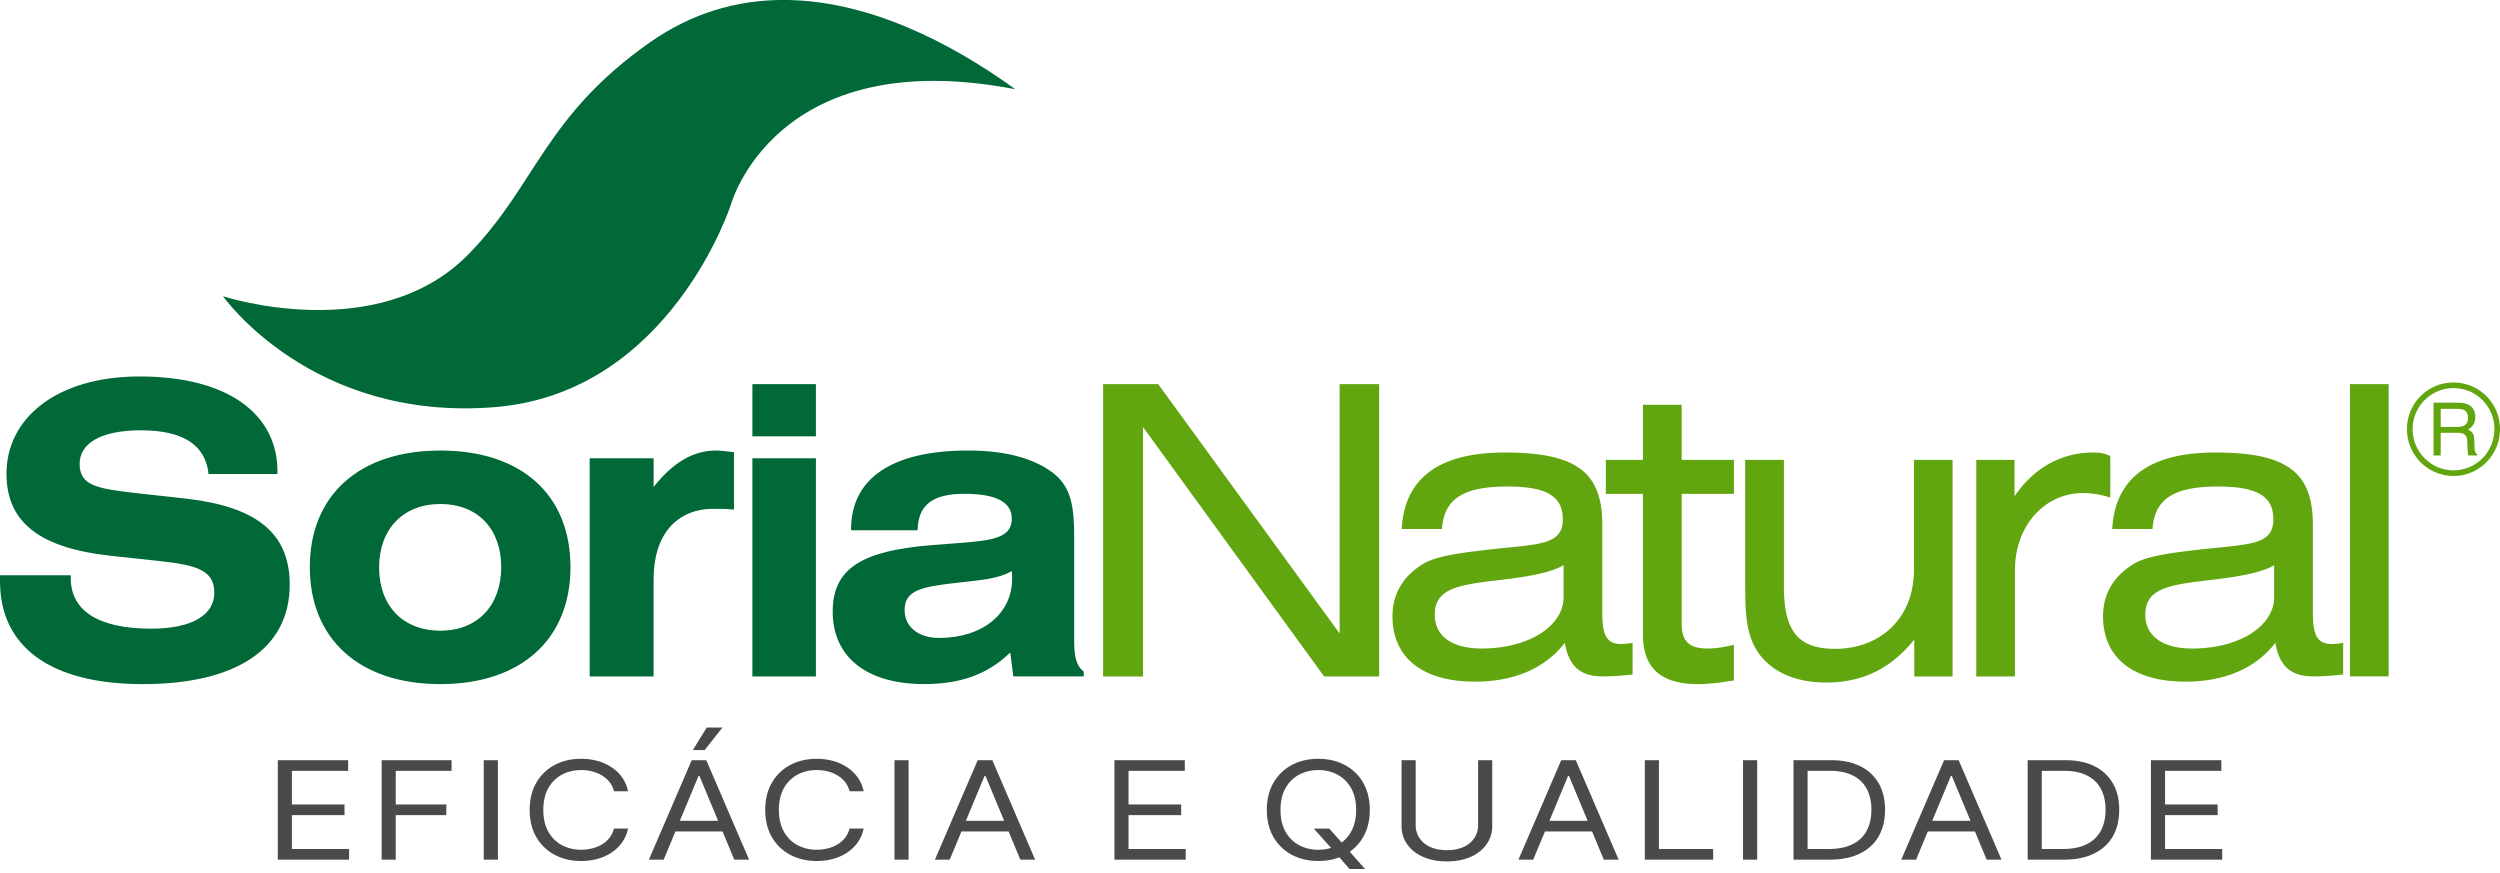
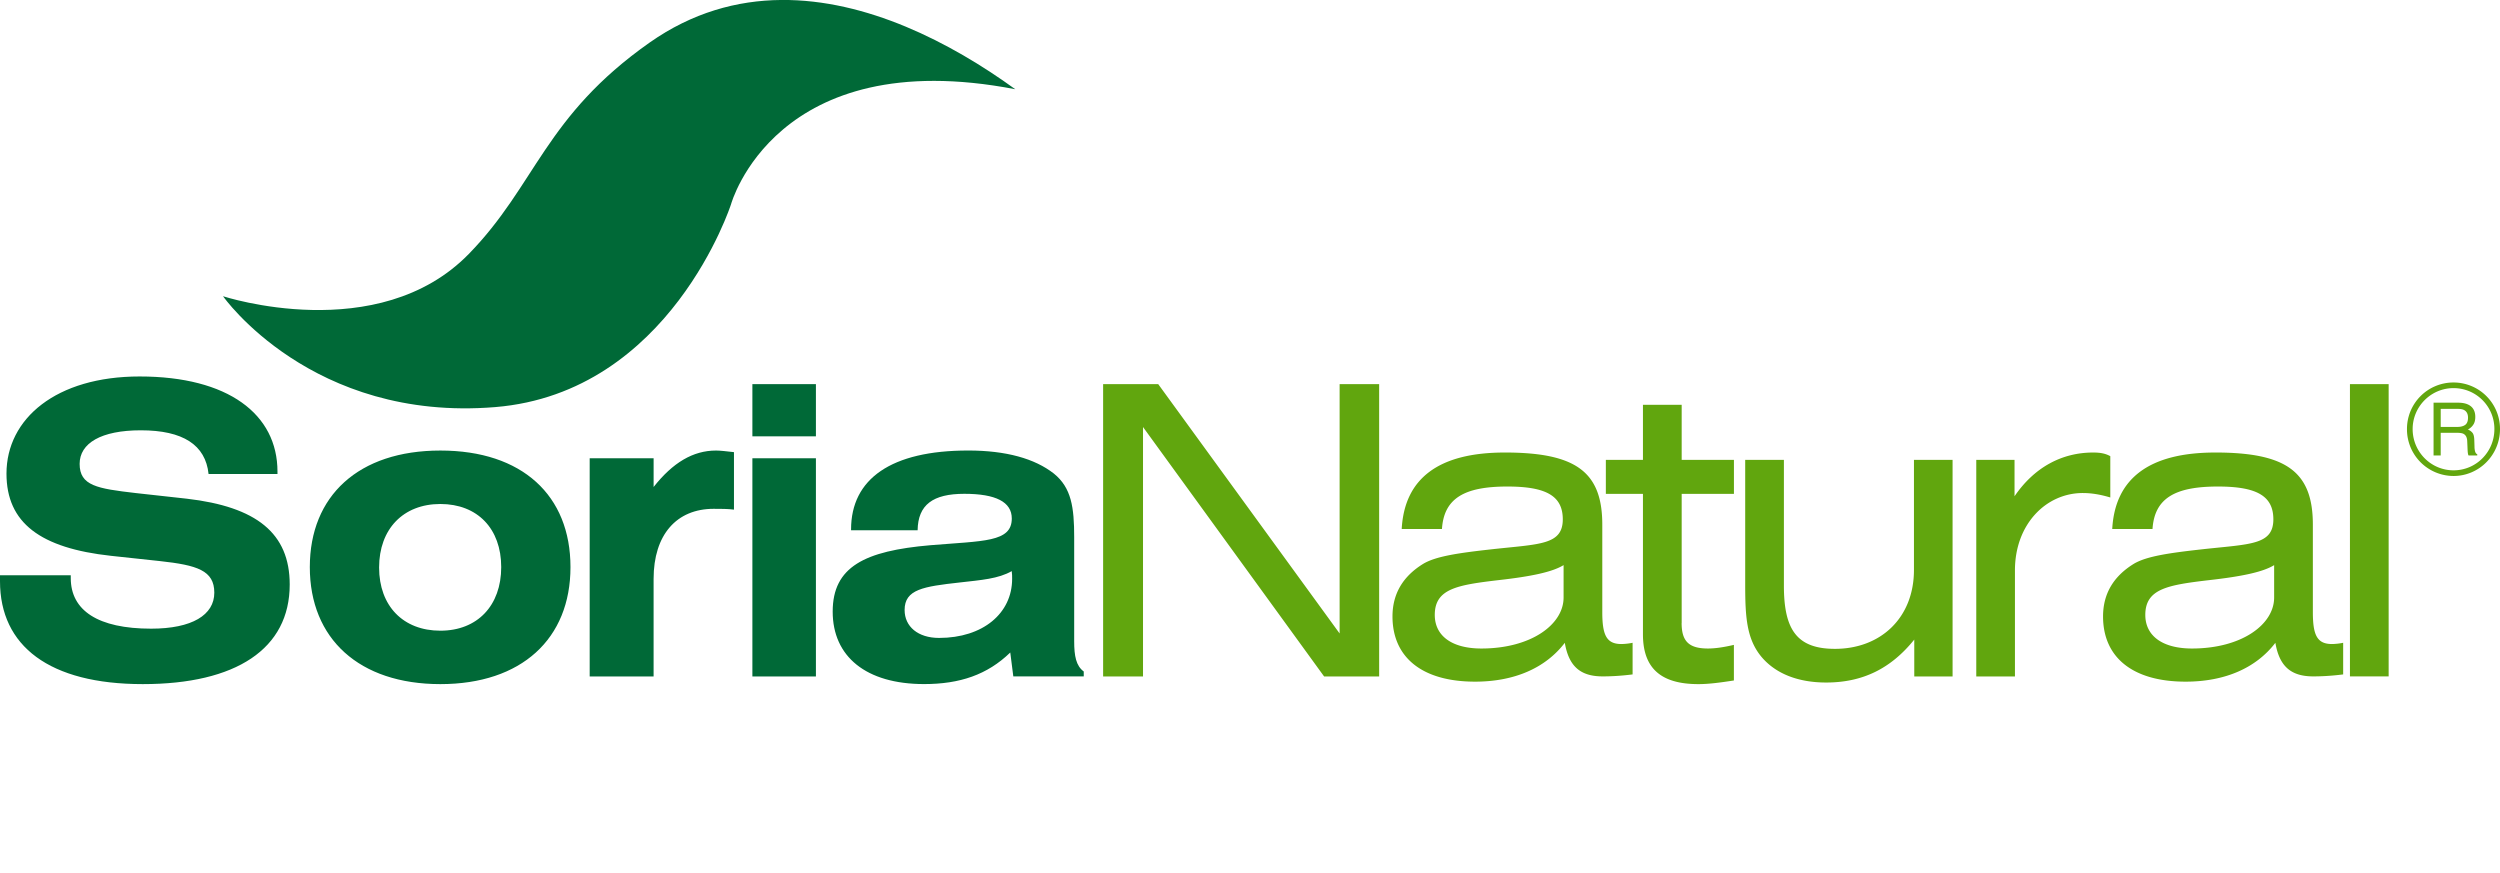
<svg xmlns="http://www.w3.org/2000/svg" width="189" height="66" viewBox="0 0 189 66">
  <path fill="#006937" d="M59.076-.002c-3.36.028-6.743.957-9.955 3.213-7.97 5.602-8.58 10.762-13.682 15.99-6.86 7.028-18.578 3.194-18.578 3.194s6.679 9.52 20.573 8.382c13.249-1.086 17.834-15.341 17.834-15.341s3.342-12.19 21.486-8.69l-.004-.004C71.828 3.18 65.492-.055 59.076-.002zM10.56 28.461C4.25 28.46.49 31.643.49 35.807c0 3.733 2.575 5.632 7.899 6.213l3.703.398c2.807.307 4.11.705 4.11 2.389 0 1.683-1.68 2.72-4.776 2.72-4.023 0-6.076-1.376-6.076-3.824v-.215H0v.455c0 4.898 3.73 7.776 10.791 7.776 7.06 0 11.111-2.664 11.111-7.53 0-3.886-2.515-5.877-7.783-6.488l-3.875-.428c-2.893-.336-4.224-.551-4.224-2.203 0-1.56 1.618-2.539 4.626-2.539 3.186 0 4.891 1.102 5.122 3.305h5.209v-.182c0-4.346-3.732-7.193-10.418-7.193zm46.32.578v3.95h4.803v-3.95h-4.803zm16.312 5.02c-5.816 0-8.851 2.14-8.851 5.964v.063h5.031c.03-1.929 1.156-2.754 3.533-2.754s3.586.614 3.586 1.867c0 1.805-2.14 1.684-6.16 2.02-4.949.427-7.38 1.62-7.38 5.017 0 3.397 2.516 5.48 6.913 5.48 2.693 0 4.775-.702 6.512-2.386l.23 1.805h5.325v-.37c-.578-.427-.723-1.16-.723-2.292v-7.868c0-2.235-.204-3.731-1.537-4.804-1.445-1.133-3.615-1.742-6.479-1.742zm-39.9.002c-6.19 0-9.87 3.427-9.87 8.812 0 5.42 3.733 8.846 9.87 8.846 6.137 0 9.836-3.426 9.836-8.846s-3.645-8.812-9.836-8.812zm20.838 0c-1.737 0-3.269.916-4.717 2.755v-2.173H44.58v16.496h4.832v-7.375c0-3.335 1.733-5.297 4.541-5.297.552 0 1.072 0 1.535.062v-4.347c-.578-.062-1.014-.121-1.36-.121zm2.75.582v16.496h4.803V34.643h-4.803zM33.29 38.102c2.808 0 4.602 1.866 4.602 4.771s-1.794 4.807-4.602 4.807c-2.808 0-4.63-1.868-4.63-4.776 0-2.907 1.822-4.802 4.63-4.802zm43.2 5.074-.003.004c.03.183.03.397.03.58 0 2.6-2.199 4.467-5.526 4.467-1.592 0-2.603-.858-2.603-2.112 0-1.562 1.419-1.773 4.168-2.08 1.619-.185 2.921-.276 3.933-.86z" />
  <path fill="#61A60E" d="M185.49 28.916a3.512 3.512 0 0 0-3.523 3.525 3.527 3.527 0 0 0 3.523 3.543c1.943 0 3.51-1.598 3.51-3.543a3.511 3.511 0 0 0-3.51-3.525zm-102.094.123v22.1h3.016V32.283l13.69 18.856h4.162v-22.1h-2.989v18.852L87.56 29.039h-4.163zm94.26 0v22.096h2.926V29.039h-2.926zm7.834.303a3.083 3.083 0 0 1 3.086 3.1c0 1.726-1.38 3.115-3.086 3.115-1.713 0-3.094-1.402-3.094-3.116 0-1.713 1.39-3.1 3.094-3.1zm-1.513 1.094v3.996h.54v-1.713h1.225c.22 0 .383.024.485.072.182.092.277.266.293.527l.029.668c.008.156.018.258.03.315a.41.41 0 0 0 .042.13h.66v-.09c-.083-.031-.142-.115-.172-.241a1.462 1.462 0 0 1-.037-.342l-.017-.535c-.011-.232-.054-.398-.135-.5a.82.82 0 0 0-.35-.25c.176-.092.313-.217.412-.368.1-.15.15-.346.15-.585 0-.46-.188-.774-.562-.944-.198-.089-.447-.133-.75-.133h-1.841l-.002-.007zm-59.77.166v4.162h-2.805v2.57h2.805v10.62c0 2.54 1.328 3.765 4.19 3.765.813 0 1.689-.122 2.685-.276v-2.691c-.782.183-1.419.275-1.959.275-1.448 0-1.992-.551-1.992-1.925l.004-.004v-9.764h3.95v-2.57h-3.95v-4.162h-2.928zm60.31.31h1.313c.185 0 .333.026.443.08.206.105.309.3.309.584 0 .264-.074.447-.22.549-.146.102-.344.15-.598.15h-1.246v-1.363zm-70.77 3.299c-4.947 0-7.57 1.929-7.778 5.783h3.043c.15-2.326 1.688-3.213 4.945-3.213 2.923 0 4.19.704 4.19 2.479 0 1.958-1.782 1.867-5.368 2.265-2.474.275-4.22.521-5.187 1.102-1.536.947-2.32 2.265-2.32 3.978 0 3.061 2.2 4.928 6.244 4.928 2.983 0 5.333-1.04 6.783-2.937.302 1.775 1.174 2.539 2.863 2.539.543 0 1.325-.03 2.262-.15v-2.39a4.634 4.634 0 0 1-.846.094c-1.145 0-1.445-.703-1.445-2.42V39.66c0-4.01-2.02-5.45-7.387-5.45zm44.493 0c-2.382 0-4.461 1.133-5.941 3.307v-2.754h-2.893v16.375h2.924v-8.02c0-3.491 2.354-5.846 5.129-5.846.603 0 1.266.092 2.08.336v-3.123c-.393-.215-.785-.275-1.299-.275zm9.225 0c-4.946 0-7.57 1.929-7.78 5.783h3.045c.15-2.326 1.69-3.213 4.946-3.213 2.923 0 4.19.704 4.19 2.479 0 1.958-1.779 1.867-5.368 2.265-2.473.275-4.221.521-5.187 1.102-1.536.947-2.32 2.265-2.32 3.978 0 3.061 2.2 4.928 6.241 4.928 2.984 0 5.336-1.04 6.786-2.937.303 1.775 1.174 2.539 2.863 2.539.543 0 1.328-.03 2.262-.15v-2.39a4.634 4.634 0 0 1-.846.094c-1.146 0-1.445-.703-1.445-2.42V39.66c0-4.01-2.02-5.45-7.387-5.45zm-35.528.553v9.396c0 2.448.091 4.162 1.266 5.54 1.055 1.223 2.715 1.898 4.854 1.898 2.746 0 4.885-1.04 6.662-3.246v2.787h2.896V34.764h-2.92v8.324c0 3.639-2.535 5.965-5.972 5.965-2.893 0-3.86-1.466-3.86-4.772v-9.517h-2.925zm-13.732 7.959h.002v2.449c0 2.05-2.474 3.855-6.213 3.855-2.264 0-3.525-.979-3.525-2.539 0-1.99 1.717-2.266 4.851-2.634 2.444-.275 4.042-.61 4.885-1.131zm53.72 0v2.449c0 2.05-2.471 3.855-6.21 3.855-2.262 0-3.53-.979-3.53-2.539 0-1.99 1.72-2.266 4.856-2.634 2.442-.275 4.042-.61 4.885-1.131z" />
-   <path fill="#4a4a4a" d="m53.43 55-1.051 1.703h.894L54.617 55Zm-9.496 2.365c-.752 0-1.42.158-2.006.47a3.452 3.452 0 0 0-1.381 1.337c-.336.578-.504 1.263-.504 2.057 0 .793.168 1.478.504 2.056a3.452 3.452 0 0 0 1.38 1.336c.586.313 1.255.47 2.007.47a4.6 4.6 0 0 0 1.254-.163c.393-.11.746-.272 1.062-.483.316-.213.58-.471.793-.775a2.76 2.76 0 0 0 .437-1.031h-1.066c-.063.26-.174.49-.332.691a2.112 2.112 0 0 1-.568.502c-.221.135-.467.236-.737.305-.27.068-.55.103-.843.103a3.047 3.047 0 0 1-1.452-.345c-.43-.23-.772-.57-1.027-1.018-.253-.448-.379-.997-.379-1.648 0-.652.126-1.2.38-1.649a2.558 2.558 0 0 1 1.026-1.017c.434-.23.918-.346 1.452-.346.292 0 .574.035.843.103a2.6 2.6 0 0 1 .737.309c.224.135.413.3.568.498.158.198.269.43.332.691h1.066a2.726 2.726 0 0 0-.437-1.03 2.968 2.968 0 0 0-.793-.772 3.639 3.639 0 0 0-1.063-.485 4.6 4.6 0 0 0-1.253-.166zm17.81 0c-.752 0-1.42.158-2.006.47a3.457 3.457 0 0 0-1.383 1.337c-.335.578-.503 1.263-.503 2.057 0 .793.168 1.478.503 2.056a3.457 3.457 0 0 0 1.383 1.336c.586.313 1.254.47 2.006.47.445 0 .862-.053 1.252-.163.393-.11.749-.272 1.065-.483a3.01 3.01 0 0 0 .79-.775c.213-.304.36-.647.44-1.031h-1.068c-.063.26-.173.49-.33.691a2.114 2.114 0 0 1-.569.502 2.669 2.669 0 0 1-.736.305c-.27.068-.551.103-.844.103a3.047 3.047 0 0 1-1.451-.345c-.43-.23-.774-.57-1.03-1.018-.252-.448-.378-.997-.378-1.648 0-.652.126-1.2.379-1.649a2.564 2.564 0 0 1 1.029-1.017c.433-.23.917-.346 1.451-.346.293 0 .574.035.844.103.27.069.515.172.736.309.224.135.414.3.569.498.157.198.267.43.33.691h1.068a2.728 2.728 0 0 0-.44-1.03 2.96 2.96 0 0 0-.79-.772 3.65 3.65 0 0 0-1.065-.485 4.586 4.586 0 0 0-1.252-.166zm37.922 0c-.752 0-1.422.158-2.008.47a3.452 3.452 0 0 0-1.38 1.337c-.336.578-.505 1.263-.505 2.057 0 .793.169 1.478.504 2.056a3.452 3.452 0 0 0 1.381 1.336c.586.313 1.256.47 2.008.47.58 0 1.108-.093 1.588-.278l.77.882h1.171l-1.15-1.304c.411-.29.747-.657 1.008-1.106.335-.578.504-1.263.504-2.056 0-.794-.169-1.48-.504-2.057a3.453 3.453 0 0 0-1.381-1.336c-.586-.313-1.254-.47-2.006-.47zM21 57.47v7.521h5.39v-.808h-4.322v-2.557h3.977v-.809h-3.977v-2.54h4.252v-.807Zm7.852 0v7.521h1.066v-3.365h3.824v-.809h-3.824v-2.54h4.22v-.807Zm7.72 0v7.521h1.069V57.47Zm15.721 0-3.238 7.521h1.119l.887-2.13h3.564l.887 2.13h1.119l-3.236-7.521Zm15.33 0v7.521h1.066V57.47Zm6.293 0L70.68 64.99h1.119l.887-2.13h3.564l.887 2.13h1.119L75.02 57.47Zm10.336 0v7.521h5.389v-.808h-4.323v-2.557h3.979v-.809h-3.979v-2.54h4.254v-.807Zm21.705 0v4.978c0 .514.143.973.424 1.377.284.402.681.719 1.195.951.514.23 1.117.346 1.809.346s1.294-.116 1.808-.346c.514-.232.91-.55 1.192-.95a2.33 2.33 0 0 0 .427-1.378V57.47h-1.068v4.906c0 .367-.094.694-.283.98a1.898 1.898 0 0 1-.81.672c-.355.162-.775.243-1.266.243s-.913-.081-1.266-.243a1.923 1.923 0 0 1-.808-.672 1.733 1.733 0 0 1-.286-.98v-4.906zm12.072 0-3.236 7.521h1.117l.887-2.13h3.564l.887 2.13h1.121l-3.238-7.521zm6.319 0v7.521h5.166v-.808h-4.098v-6.713Zm7.425 0v7.521h1.069V57.47Zm3.815 0v7.521h2.72c.897 0 1.656-.152 2.282-.453.626-.303 1.103-.736 1.43-1.299.327-.565.49-1.24.49-2.023 0-.779-.162-1.448-.487-2.006a3.203 3.203 0 0 0-1.4-1.29c-.608-.3-1.338-.45-2.193-.45zm11.385 0-3.239 7.521h1.12l.886-2.13h3.565l.886 2.13h1.121l-3.238-7.521zm6.318 0v7.521h2.72c.896 0 1.657-.152 2.282-.453.626-.303 1.102-.736 1.43-1.299.327-.565.49-1.24.49-2.023 0-.779-.162-1.448-.486-2.006-.324-.56-.79-.99-1.399-1.29-.609-.3-1.34-.45-2.195-.45zm9.318 0v7.521H168v-.808h-4.322v-2.557h3.978v-.809h-3.978v-2.54h4.254v-.807Zm-62.943.748c.534 0 1.015.115 1.445.346.434.23.777.57 1.03 1.017.255.448.382.997.382 1.649 0 .65-.127 1.2-.382 1.648a2.572 2.572 0 0 1-.711.816l-.938-1.054H99.32l1.305 1.46c-.299.095-.618.141-.959.141a3.047 3.047 0 0 1-1.451-.345c-.43-.23-.774-.57-1.03-1.018-.252-.448-.378-.997-.378-1.648 0-.652.126-1.2.379-1.649a2.564 2.564 0 0 1 1.029-1.017c.433-.23.917-.346 1.451-.346zm36.988.058h1.705c.69 0 1.265.12 1.727.358.462.235.81.573 1.043 1.013.232.439.348.962.348 1.569 0 .612-.119 1.139-.354 1.582a2.384 2.384 0 0 1-1.07 1.025c-.48.24-1.086.36-1.815.36h-1.584zm17.705 0h1.704c.689 0 1.264.12 1.726.358.462.235.81.573 1.041 1.013.233.439.35.962.35 1.569 0 .612-.119 1.139-.354 1.582a2.38 2.38 0 0 1-1.07 1.025c-.48.24-1.084.36-1.813.36h-1.584zm-101.55.383h.068l1.412 3.393h-2.893zm21.625 0h.068l1.412 3.393h-2.893zm44.113 0h.068l1.41 3.393h-2.89zm28.941 0h.07l1.41 3.393h-2.892z" />
</svg>